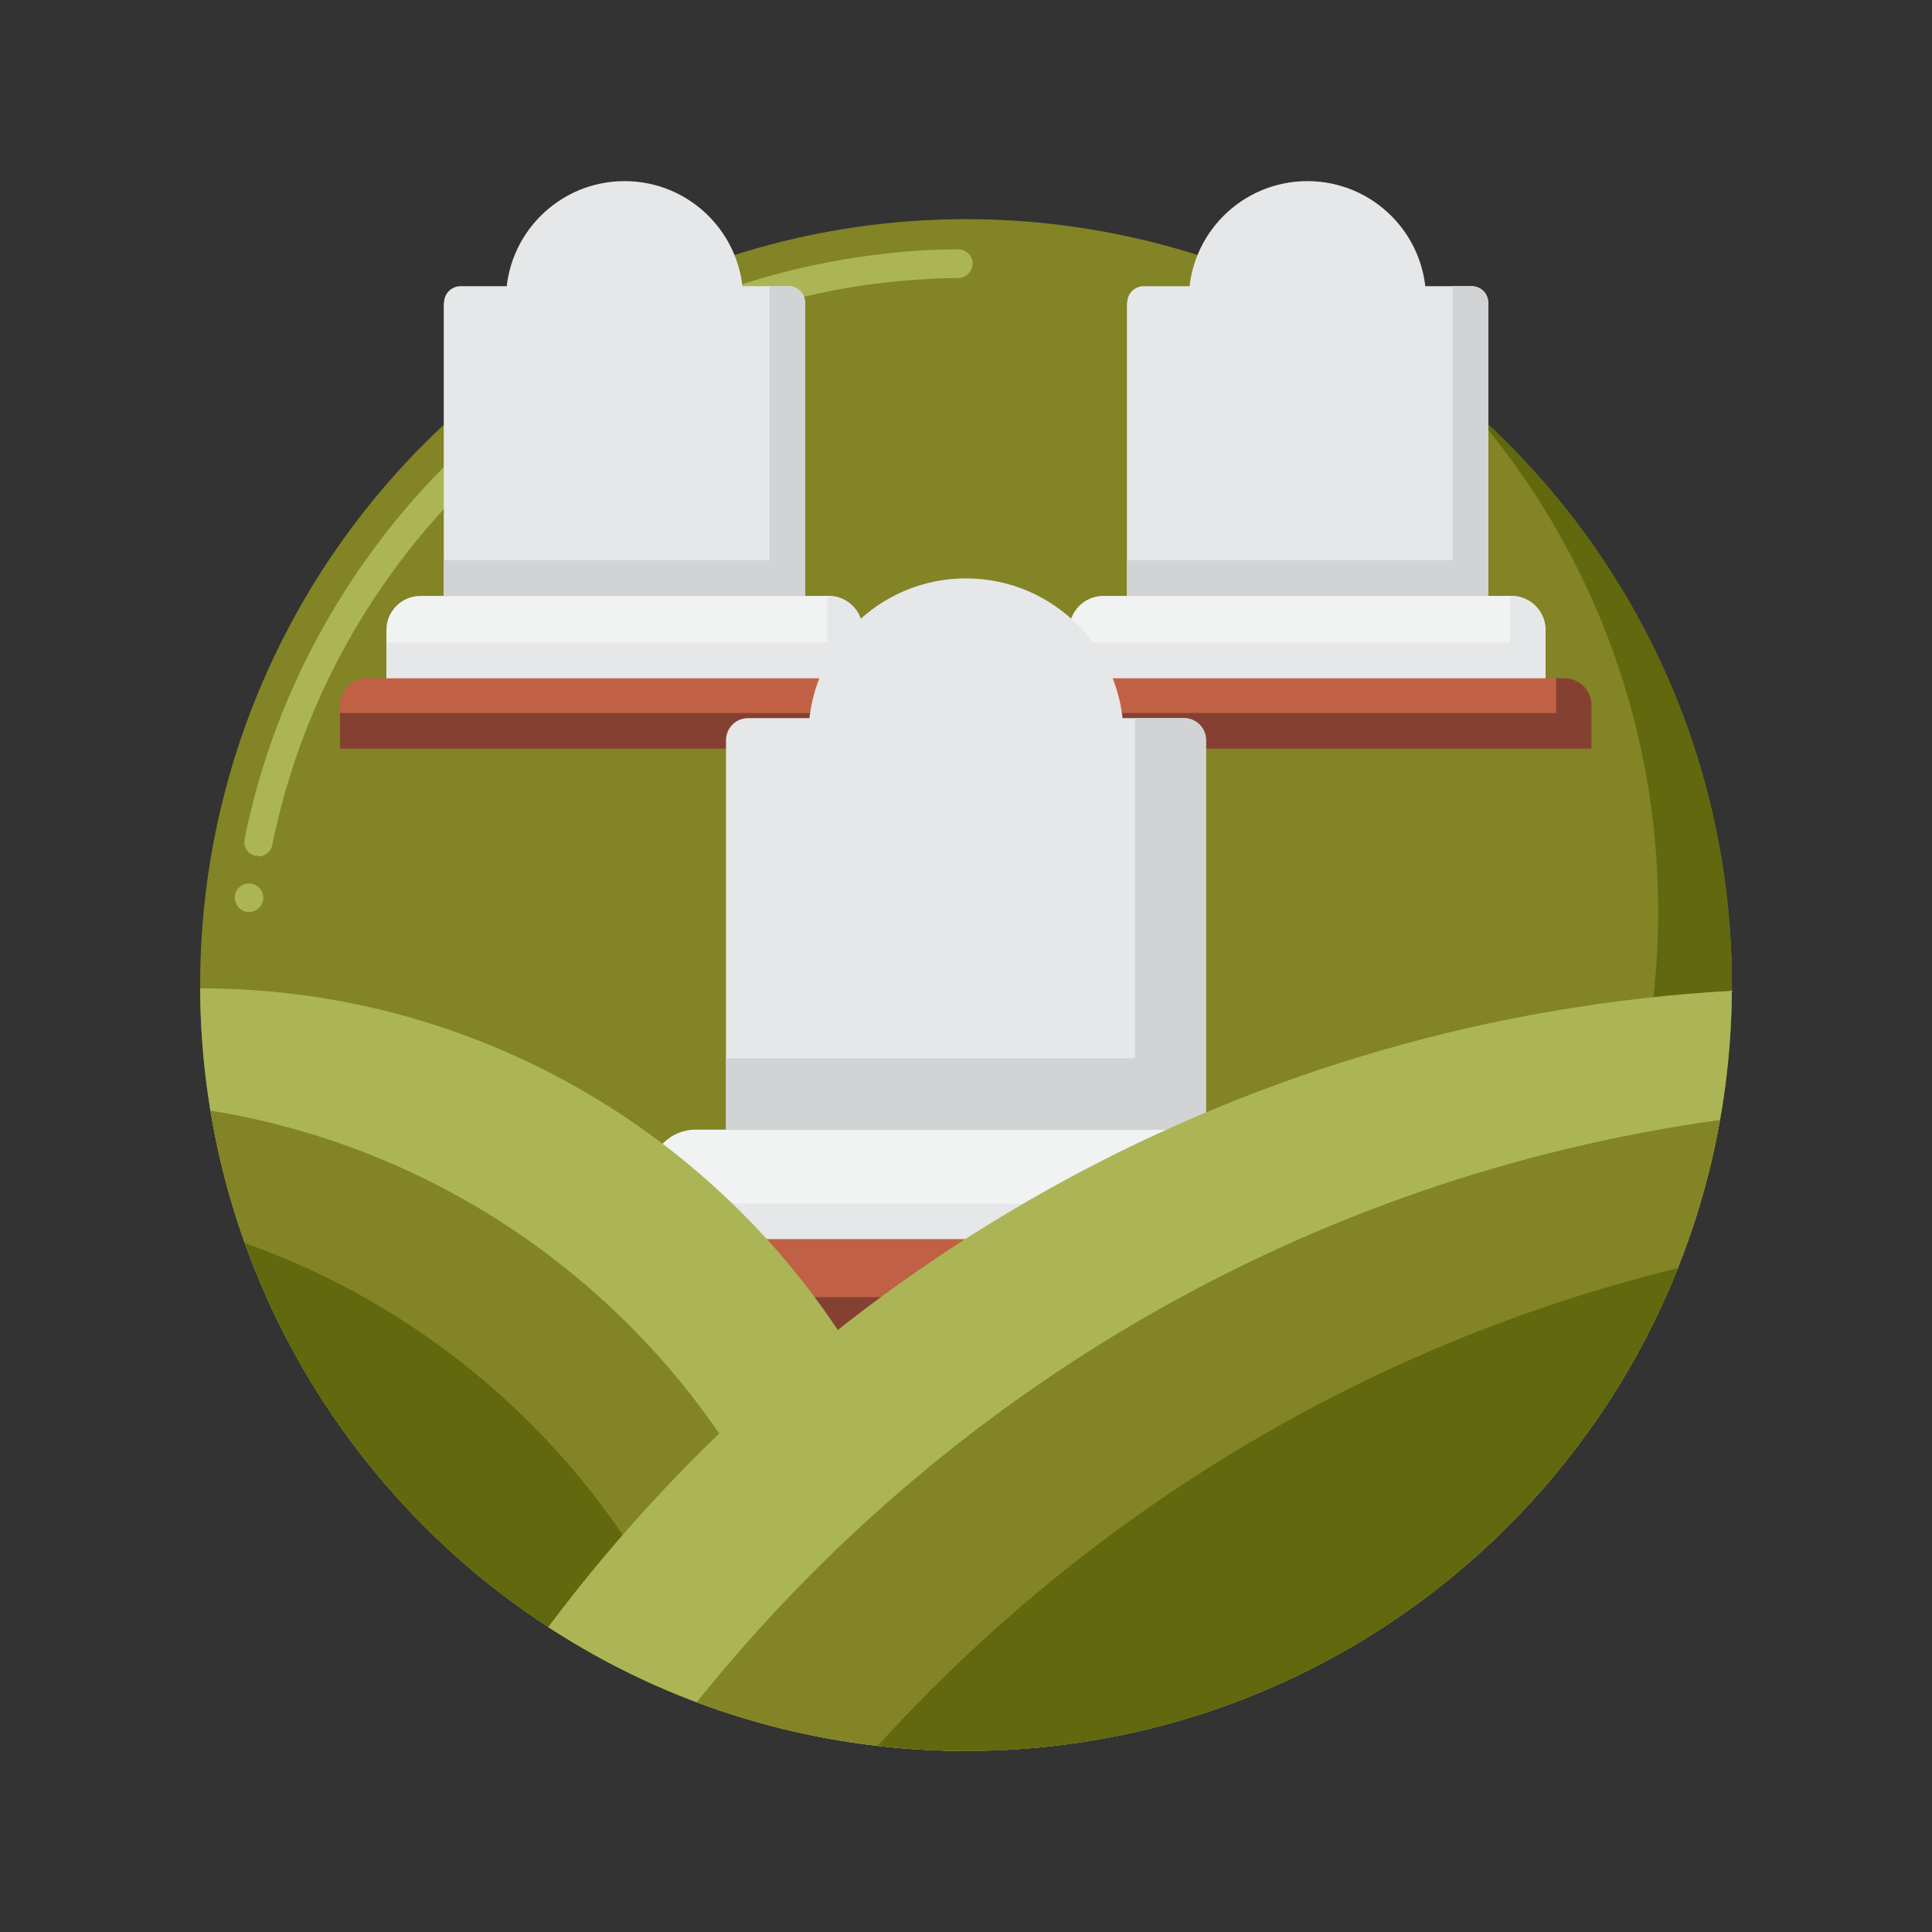
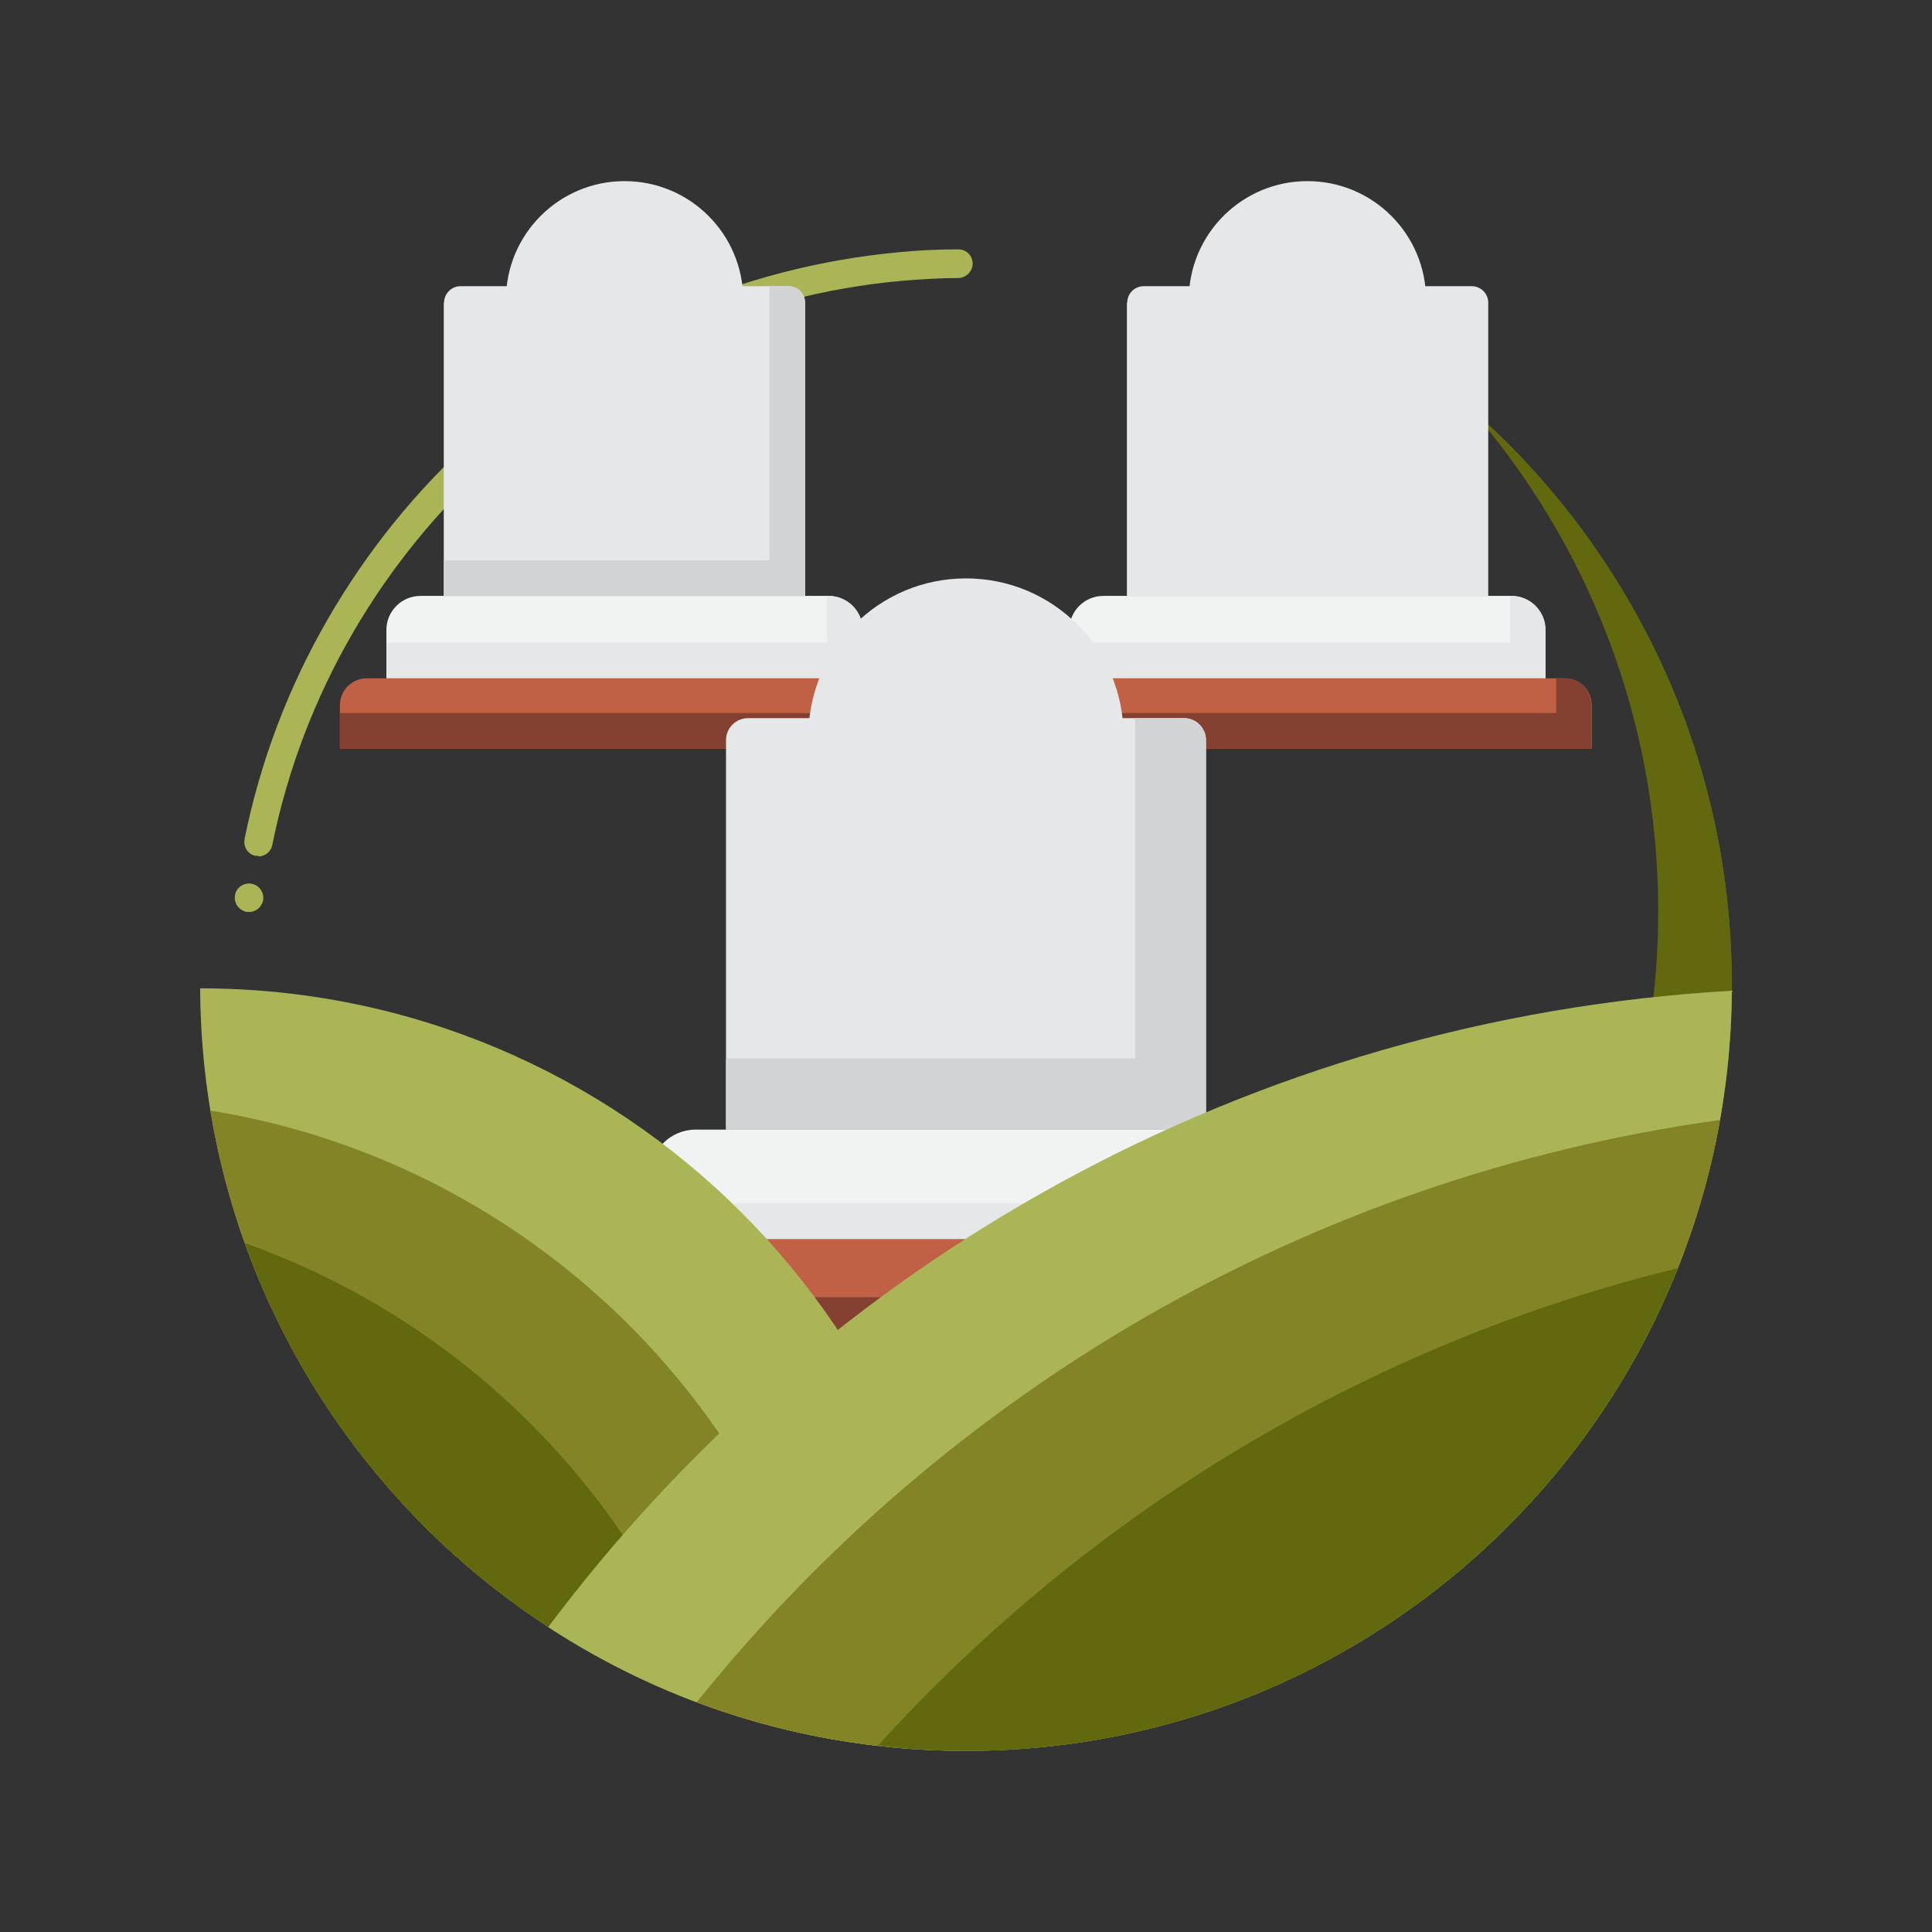
<svg xmlns="http://www.w3.org/2000/svg" id="uuid-3c63fe82-b3e0-42d5-a3c7-f694e8fd99b8" viewBox="0 0 64 64">
  <rect x="0" y="0" width="64" height="64" fill="#333333" stroke="none" />
  <defs>
    <style>.uuid-08f09553-3674-4a6e-a0f0-e7adfe2a5a5e{fill:#61680e;}.uuid-e854d9c2-317f-4213-ac06-afe3ce1e29f5{fill:#844131;}.uuid-502bdb73-f3fc-4c52-b7ad-998b085b9cce{fill:#f1f2f2;}.uuid-9b007254-01b2-4d20-b122-0e6e40830864{fill:#c06145;}.uuid-dd8b3687-4f09-4656-9e04-42a89d147202{fill:#828425;}.uuid-76d1a7cc-e098-4cac-b7fc-cb06a160dc1f{fill:#e6e7e8;}.uuid-bf1c84c1-5db5-4651-be96-cae8214a00cd{fill:#acb555;}.uuid-79778e79-a9c1-4c5d-8a69-2b5d3c1d2f46{fill:#d1d3d4;}</style>
  </defs>
-   <circle class="uuid-dd8b3687-4f09-4656-9e04-42a89d147202" cx="32" cy="32.63" r="25.37" />
  <path class="uuid-08f09553-3674-4a6e-a0f0-e7adfe2a5a5e" d="M48.68,13.5c3.89,4.46,6.25,10.29,6.25,16.68,0,14.01-11.36,25.37-25.37,25.37-6.39,0-12.22-2.36-16.68-6.25,4.65,5.33,11.49,8.69,19.12,8.69,14.01,0,25.37-11.36,25.37-25.37,0-7.63-3.37-14.47-8.69-19.12Z" />
  <path class="uuid-08f09553-3674-4a6e-a0f0-e7adfe2a5a5e" d="M49.32,14.08c4.24,4.53,6.83,10.63,6.83,17.32,0,14.01-11.36,25.37-25.37,25.37-6.7,0-12.79-2.59-17.32-6.83,4.63,4.95,11.22,8.05,18.54,8.05,14.01,0,25.37-11.36,25.37-25.37,0-7.32-3.1-13.91-8.05-18.54Z" />
  <path class="uuid-bf1c84c1-5db5-4651-be96-cae8214a00cd" d="M8.26,30.21s-.04,0-.06,0c-.12-.01-.24-.08-.32-.18s-.11-.22-.1-.35c.03-.26.27-.44.53-.41.12.02.24.08.31.18.08.1.11.22.1.34h0c-.03.24-.23.42-.47.42ZM8.56,28.35s-.06,0-.09,0c-.12-.02-.23-.09-.3-.2-.07-.11-.09-.23-.07-.35.52-2.57,1.45-5.03,2.77-7.31,1.29-2.23,2.91-4.24,4.83-5.97,1.93-1.74,4.1-3.15,6.47-4.19,2.43-1.07,5.01-1.74,7.66-1.98.63-.06,1.28-.09,1.92-.09h0c.26,0,.47.21.47.47,0,.26-.21.47-.47.48-.61,0-1.23.04-1.85.09-10.25.91-18.84,8.6-20.88,18.69-.04.22-.24.38-.46.38Z" />
  <path class="uuid-502bdb73-f3fc-4c52-b7ad-998b085b9cce" d="M13.94,19.74h13.5c.63,0,1.13.51,1.13,1.13v1.6h-15.77v-1.6c0-.63.51-1.13,1.13-1.13Z" />
  <path class="uuid-76d1a7cc-e098-4cac-b7fc-cb06a160dc1f" d="M27.44,19.74h-.04v1.55h-14.59v1.18h15.77v-1.6c0-.63-.51-1.13-1.13-1.13Z" />
  <path class="uuid-9b007254-01b2-4d20-b122-0e6e40830864" d="M12.16,22.47h17.06c.49,0,.89.4.89.89v1.44H11.26v-1.44c0-.49.4-.89.89-.89Z" />
  <path class="uuid-e854d9c2-317f-4213-ac06-afe3ce1e29f5" d="M29.22,22.47h-.29v1.15H11.26v1.18h18.84v-1.44c0-.49-.4-.89-.89-.89Z" />
  <path class="uuid-76d1a7cc-e098-4cac-b7fc-cb06a160dc1f" d="M14.7,10.03v9.71h11.97v-9.71c0-.31-.25-.55-.55-.55h-10.86c-.31,0-.55.25-.55.55Z" />
  <path class="uuid-79778e79-a9c1-4c5d-8a69-2b5d3c1d2f46" d="M26.12,9.48h-.63v9.08h-10.79v1.18h11.97v-9.71c0-.31-.25-.55-.55-.55Z" />
  <circle class="uuid-76d1a7cc-e098-4cac-b7fc-cb06a160dc1f" cx="20.69" cy="9.93" r="3.93" />
  <path class="uuid-502bdb73-f3fc-4c52-b7ad-998b085b9cce" d="M36.56,19.74h13.5c.63,0,1.13.51,1.13,1.13v1.6h-15.77v-1.6c0-.63.51-1.13,1.13-1.13Z" />
  <path class="uuid-76d1a7cc-e098-4cac-b7fc-cb06a160dc1f" d="M50.06,19.74h-.04v1.55h-14.59v1.18h15.77v-1.6c0-.63-.51-1.13-1.13-1.13Z" />
  <path class="uuid-9b007254-01b2-4d20-b122-0e6e40830864" d="M34.78,22.47h17.06c.49,0,.89.4.89.89v1.44h-18.84v-1.44c0-.49.4-.89.89-.89Z" />
  <path class="uuid-e854d9c2-317f-4213-ac06-afe3ce1e29f5" d="M51.84,22.47h-.29v1.15h-17.67v1.18h18.84v-1.44c0-.49-.4-.89-.89-.89Z" />
  <path class="uuid-76d1a7cc-e098-4cac-b7fc-cb06a160dc1f" d="M37.33,10.03v9.71h11.97v-9.71c0-.31-.25-.55-.55-.55h-10.86c-.31,0-.55.25-.55.55Z" />
-   <path class="uuid-79778e79-a9c1-4c5d-8a69-2b5d3c1d2f46" d="M48.75,9.48h-.63v9.08h-10.79v1.18h11.97v-9.71c0-.31-.25-.55-.55-.55Z" />
  <circle class="uuid-76d1a7cc-e098-4cac-b7fc-cb06a160dc1f" cx="43.31" cy="9.93" r="3.93" />
  <path class="uuid-502bdb73-f3fc-4c52-b7ad-998b085b9cce" d="M23.03,37.42h17.94c.83,0,1.51.68,1.51,1.51v2.12h-20.95v-2.12c0-.83.68-1.51,1.51-1.51Z" />
  <path class="uuid-76d1a7cc-e098-4cac-b7fc-cb06a160dc1f" d="M41.27,37.45c.02.1.03.2.03.3v2.12h-19.78v1.18h20.95v-2.12c0-.73-.52-1.34-1.21-1.48Z" />
  <path class="uuid-9b007254-01b2-4d20-b122-0e6e40830864" d="M20.66,41.05h22.67c.65,0,1.18.53,1.18,1.18v1.92h-25.04v-1.92c0-.65.53-1.18,1.18-1.18Z" />
  <path class="uuid-e854d9c2-317f-4213-ac06-afe3ce1e29f5" d="M43.34,41.05s0,0,0,0v1.92h-23.86v1.18h25.04v-1.92c0-.65-.53-1.18-1.18-1.18Z" />
  <path class="uuid-76d1a7cc-e098-4cac-b7fc-cb06a160dc1f" d="M24.05,24.52v12.9h15.9v-12.9c0-.41-.33-.73-.73-.73h-14.44c-.41,0-.73.33-.73.73Z" />
  <path class="uuid-79778e79-a9c1-4c5d-8a69-2b5d3c1d2f46" d="M39.22,23.79h-1.62v11.27h-13.55v2.36h15.9v-12.9c0-.41-.33-.73-.73-.73Z" />
  <circle class="uuid-76d1a7cc-e098-4cac-b7fc-cb06a160dc1f" cx="32" cy="24.38" r="5.22" />
  <path class="uuid-bf1c84c1-5db5-4651-be96-cae8214a00cd" d="M32,58c-.06-13.96-11.4-25.26-25.37-25.26.06,13.96,11.4,25.26,25.37,25.26Z" />
  <path class="uuid-dd8b3687-4f09-4656-9e04-42a89d147202" d="M6.97,36.79c1.77,10.71,10.24,19.15,20.96,20.88-1.77-10.71-10.24-19.15-20.96-20.88Z" />
  <path class="uuid-08f09553-3674-4a6e-a0f0-e7adfe2a5a5e" d="M8.11,41.18c2.56,7.16,8.25,12.83,15.42,15.37-2.56-7.16-8.25-12.83-15.42-15.37Z" />
  <path class="uuid-bf1c84c1-5db5-4651-be96-cae8214a00cd" d="M18.16,53.9c3.98,2.6,8.73,4.1,13.84,4.1,13.95,0,25.27-11.25,25.37-25.18-16.04.91-30.16,8.99-39.21,21.08Z" />
  <path class="uuid-dd8b3687-4f09-4656-9e04-42a89d147202" d="M32,58c12.49,0,22.87-9.02,24.98-20.9-13.67,1.89-25.67,9.02-33.9,19.29,2.77,1.04,5.78,1.61,8.92,1.61Z" />
  <path class="uuid-08f09553-3674-4a6e-a0f0-e7adfe2a5a5e" d="M32,58c10.7,0,19.85-6.62,23.58-15.99-10.38,2.54-19.55,8.16-26.5,15.82.96.11,1.93.17,2.92.17Z" />
</svg>